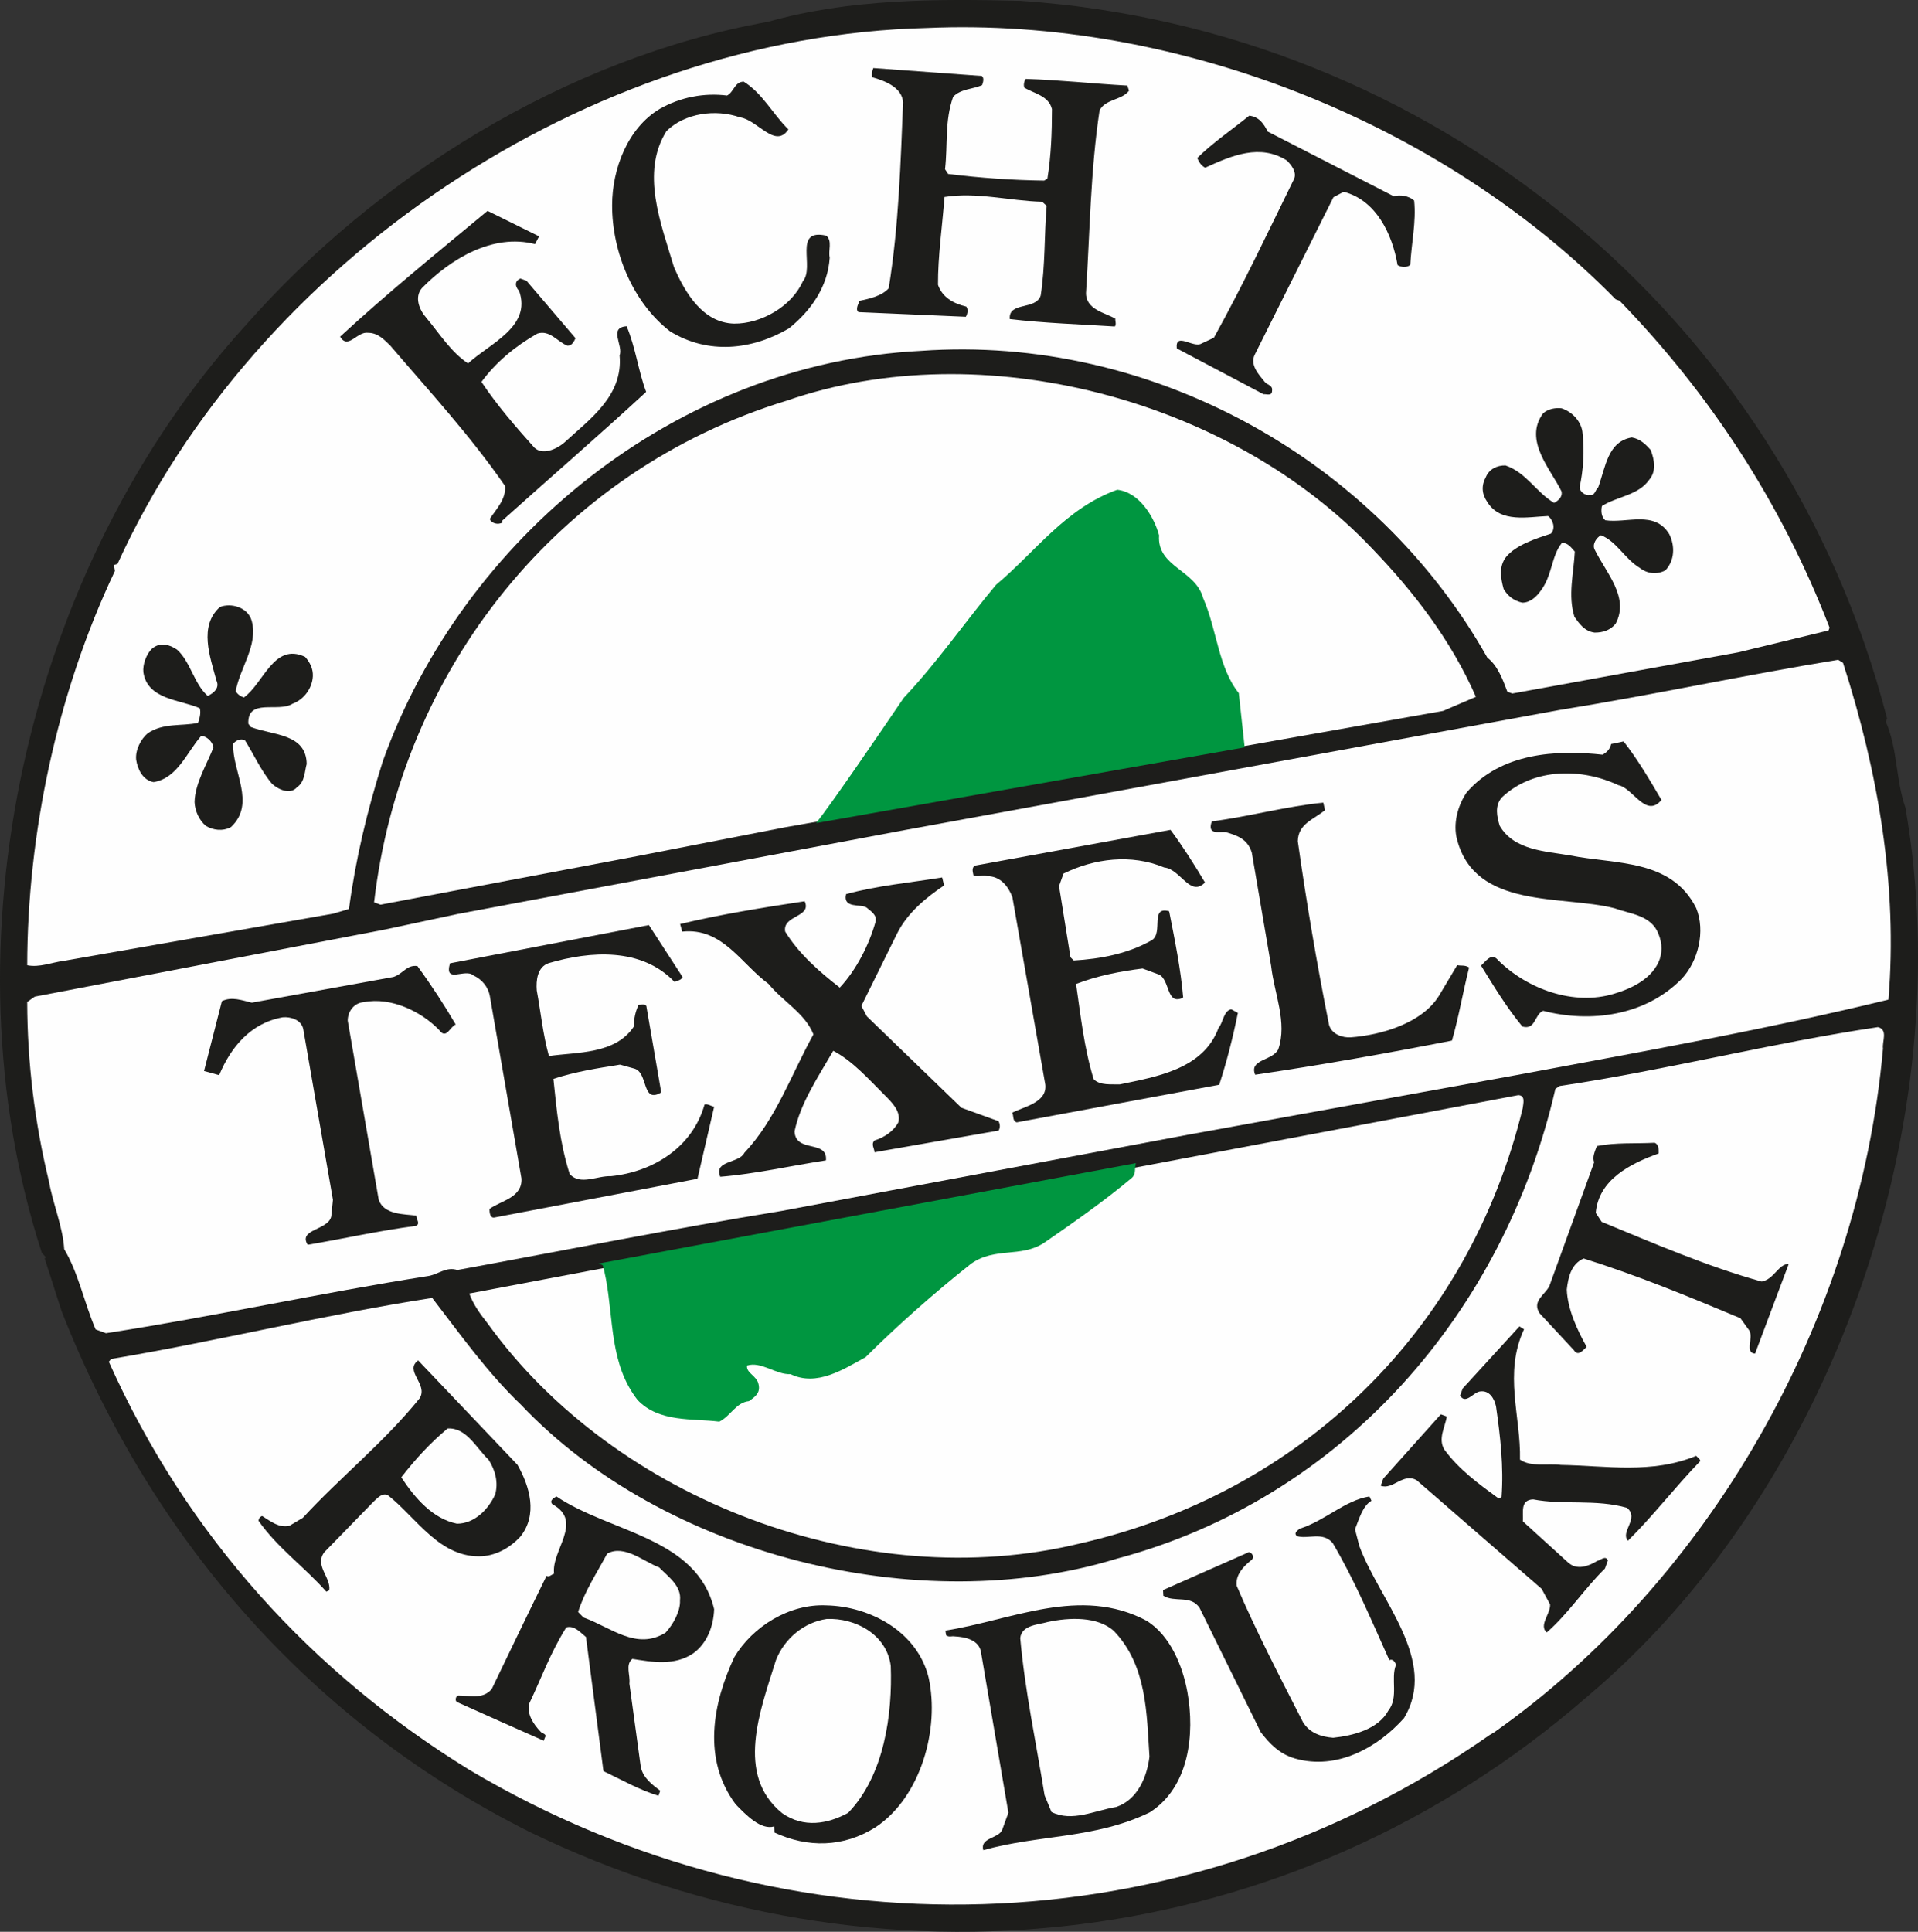
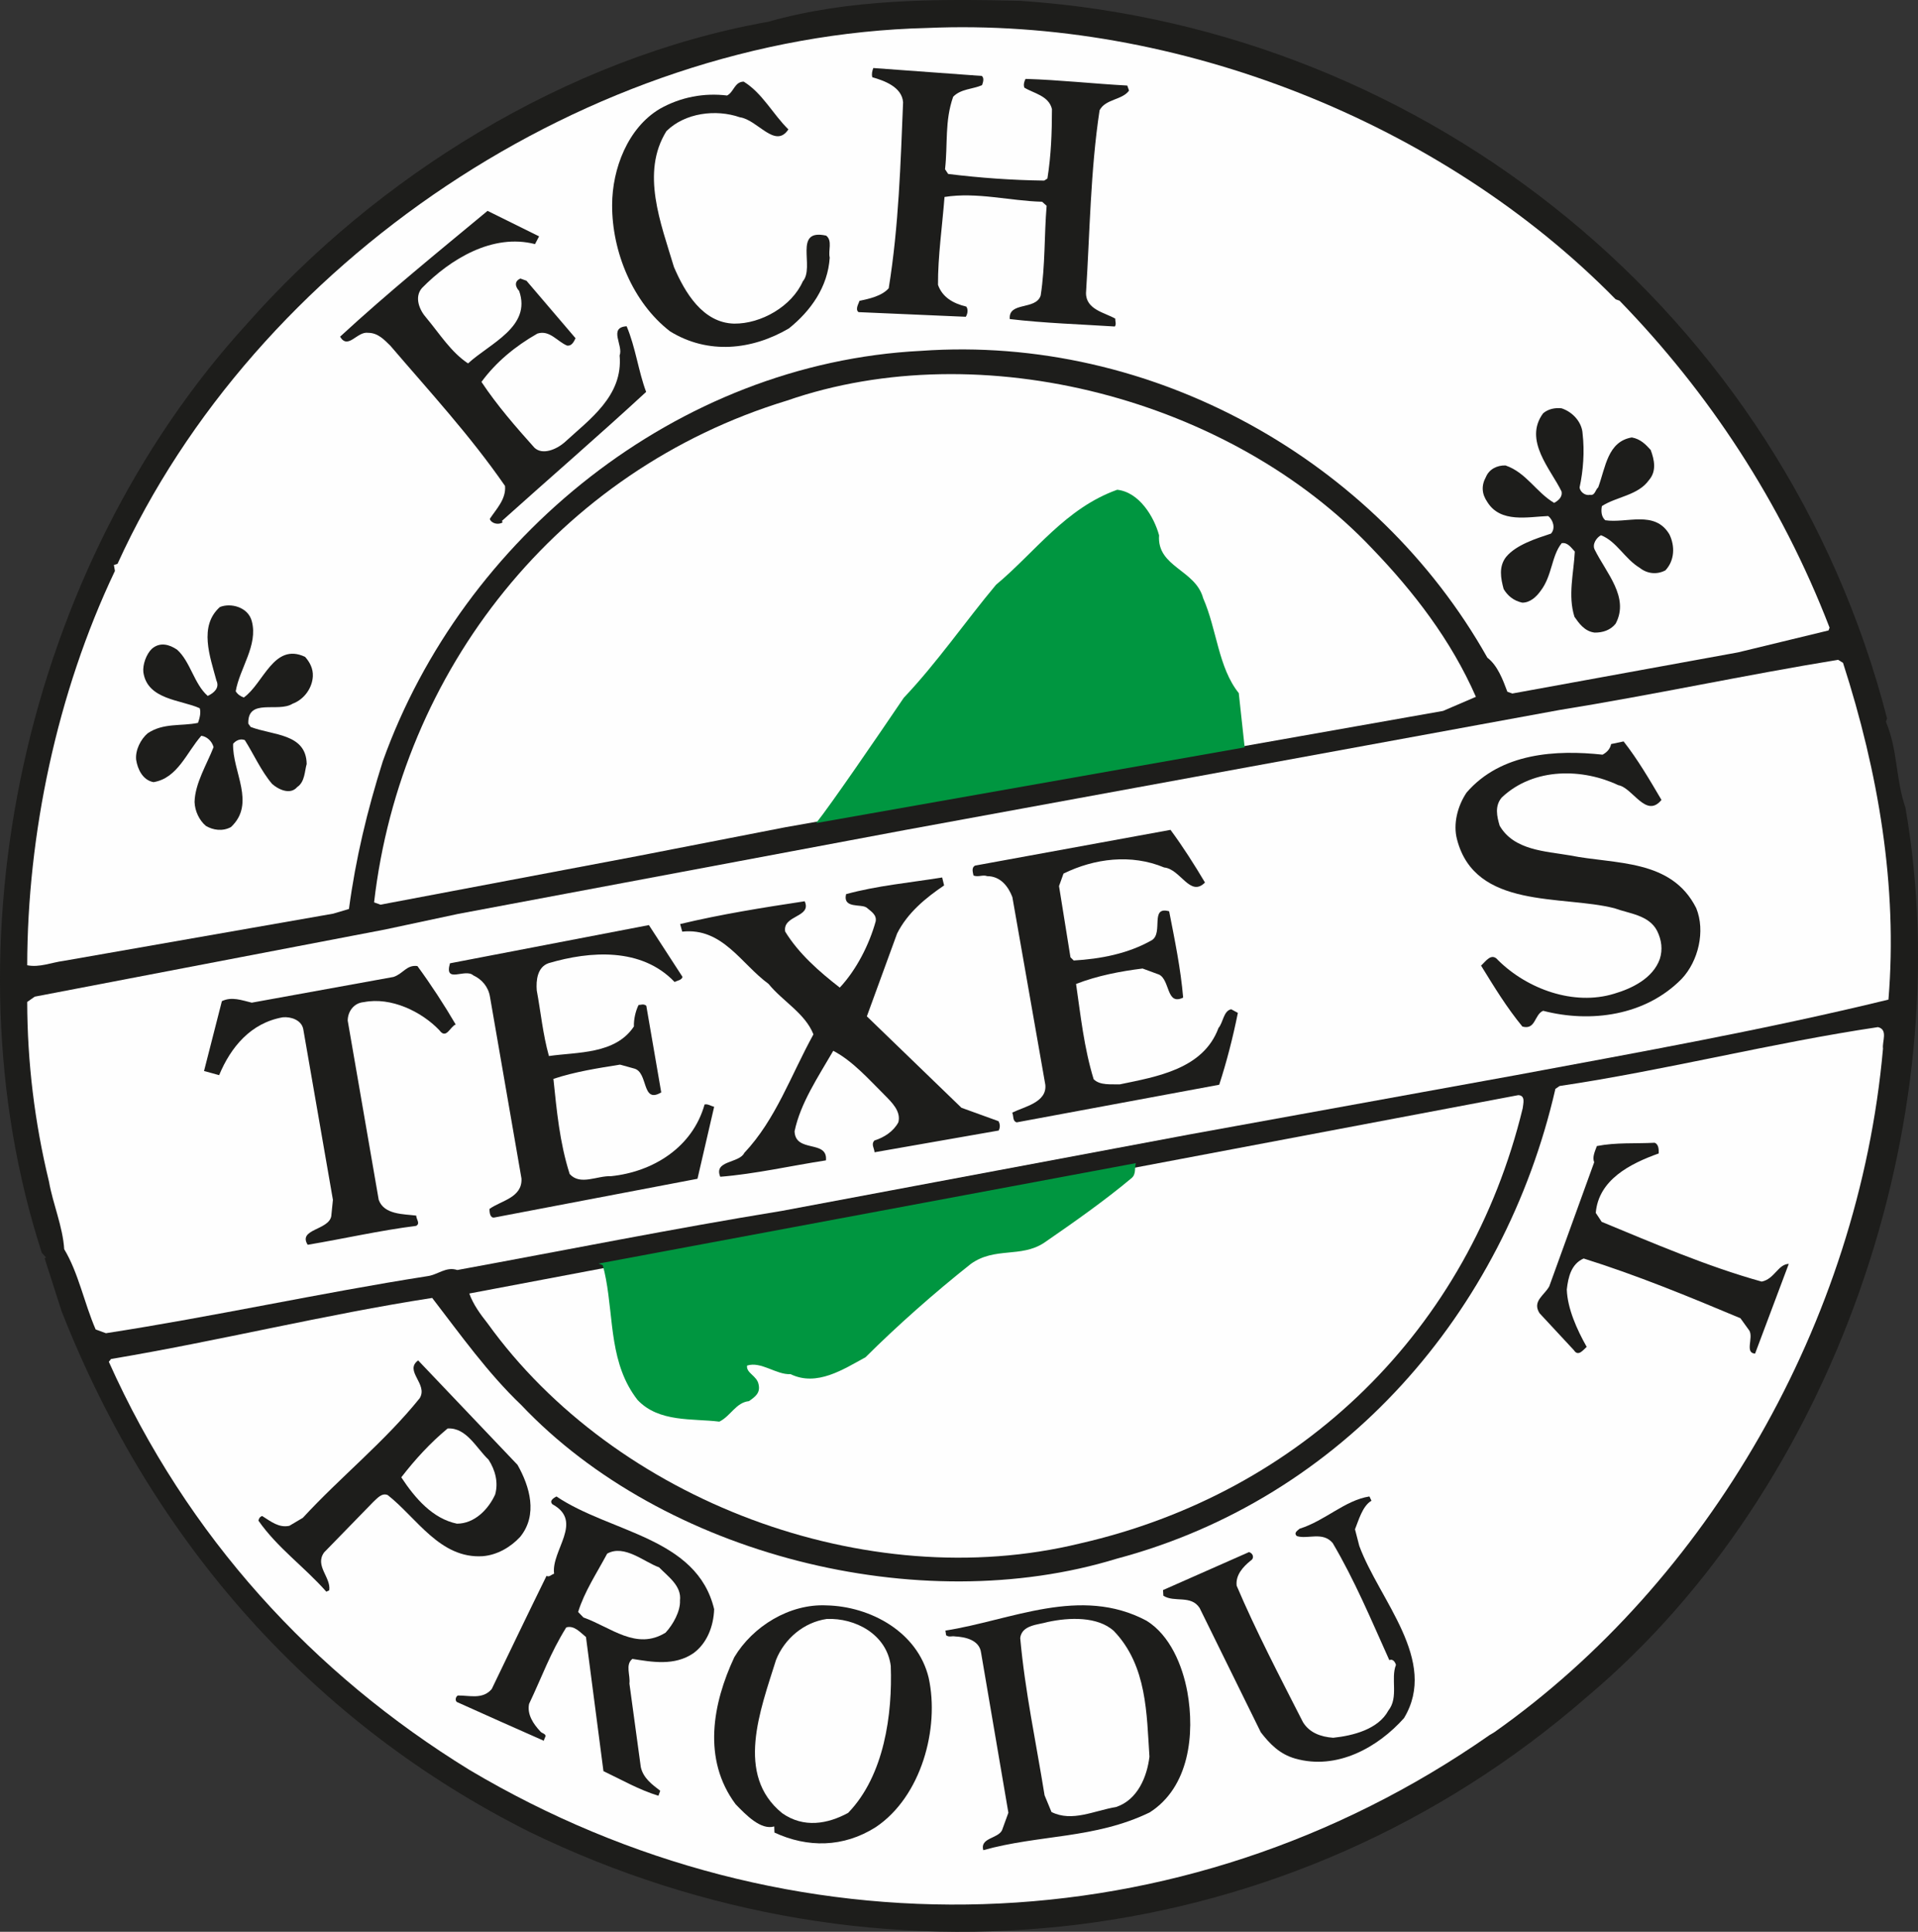
<svg xmlns="http://www.w3.org/2000/svg" width="153.908px" height="155px" viewBox="0 0 153.908 155" version="1.1">
  <rect x="0" y="0" width="153.908" height="155" fill="#333333" stroke="none" />
  <title>echt-texels-product</title>
  <g id="Ontwerp" stroke="none" stroke-width="1" fill="none" fill-rule="evenodd">
    <g id="Home" transform="translate(-762.645, -891.527)">
      <g id="Group-7" transform="translate(286, 880)">
        <g id="echt-texels-product" transform="translate(476.645, 11.527)">
          <path d="M151.427,57.648 L151.333,57.905 C152.311,60.253 152.082,62.391 152.902,64.813 C157.269,89.918 147.184,119.439 127.38,136.118 C103.548,156.892 70.401,160.537 42.503,146.991 C25.25,138.352 12.252,123.836 4.933,105.181 L3.58,100.955 L3.696,100.9 L3.354,100.518 C-4.642,75.859 1.979,45.527 19.8,26.003 C30.173,14.247 45.382,4.643 61.625,1.75 C68.242,-0.114 75.106,-0.092 81.889,0.066 C114.608,2.281 143.045,25.129 151.427,57.648" id="Fill-1" fill="#1D1D1B" />
          <path d="M129.646,24.014 L129.958,24.127 C137.086,31.463 142.914,40.252 146.813,50.362 L146.73,50.585 L139.468,52.344 L121.355,55.645 L120.957,55.502 C120.584,54.498 120.156,53.381 119.351,52.769 C110.439,36.926 92.453,26.833 73.91,28.151 C54.294,29.141 37.129,43.147 30.715,61.089 C29.46,65.06 28.542,68.896 28.001,72.933 L26.74,73.308 L5.107,77.097 C4.129,77.224 3.17,77.646 2.183,77.448 C2.202,66.996 4.538,55.656 9.222,45.809 L9.139,45.331 L9.429,45.243 C20.45,21.02 47.147,2.904 74.388,2.245 C94.413,1.371 115.701,9.807 129.646,24.014" id="Fill-3" fill="#FEFEFE" />
-           <path d="M101.725,10.556 L111.824,15.737 C112.375,15.619 113.014,15.693 113.475,16.087 C113.656,17.786 113.252,19.526 113.167,21.258 C112.82,21.514 112.408,21.426 112.146,21.269 C111.731,18.81 110.437,16.06 107.822,15.388 L107.001,15.823 L100.712,28.405 C100.245,29.259 101.01,30.052 101.493,30.647 C101.665,30.87 102.126,30.911 102.077,31.31 C102.082,31.825 101.656,31.602 101.389,31.632 L94.429,27.957 C94.287,26.591 95.761,27.965 96.413,27.566 L97.407,27.098 C99.789,22.783 101.703,18.714 103.859,14.317 C104.053,13.78 103.616,13.235 103.267,12.882 C101.124,11.519 98.88,12.458 96.71,13.455 C96.413,13.315 96.203,13.012 96.072,12.676 C97.352,11.415 98.859,10.402 100.248,9.278 C101.04,9.375 101.411,9.928 101.725,10.556" id="Fill-5" fill="#1D1D1B" />
          <path d="M90.599,7.269 C90.058,8.034 88.702,7.932 88.234,8.852 C87.504,13.647 87.451,18.721 87.145,23.508 C87.137,24.851 88.671,25.082 89.496,25.57 C89.479,25.79 89.599,25.993 89.459,26.197 C86.738,26.021 83.822,25.933 81.028,25.6 C80.906,24.177 83.129,24.914 83.51,23.706 C83.883,21.278 83.786,18.905 83.986,16.513 L83.622,16.188 C81.023,16.119 78.374,15.39 75.792,15.805 C75.611,18.143 75.255,20.609 75.269,22.855 C75.617,23.844 76.472,24.345 77.541,24.601 C77.692,24.815 77.661,25.157 77.5,25.418 L68.89,25.044 C68.59,24.807 68.932,24.32 68.963,24.141 C69.74,23.973 70.757,23.761 71.314,23.128 C72.127,18.107 72.266,13.064 72.467,8.208 C72.378,6.958 70.907,6.46 69.999,6.198 C69.929,5.95 69.985,5.711 70.077,5.458 L78.786,6.094 C78.984,6.259 78.898,6.581 78.803,6.834 C78.034,7.167 77.11,7.123 76.486,7.762 C75.795,9.725 76.062,11.55 75.834,13.581 L76.085,13.958 C78.655,14.275 81.212,14.457 83.791,14.49 L84.048,14.327 C84.349,12.447 84.41,10.614 84.413,8.758 C84.165,7.676 82.936,7.489 82.198,7.032 C82.118,6.812 82.17,6.575 82.293,6.33 C85.017,6.413 87.724,6.716 90.457,6.864 L90.599,7.269 Z" id="Fill-7" fill="#1D1D1B" />
          <path d="M63.264,10.382 C62.205,11.979 60.799,9.609 59.372,9.411 C57.445,8.74 54.966,9.051 53.476,10.522 C51.401,13.86 53.029,17.907 54.08,21.423 C54.944,23.435 56.377,25.907 58.911,25.967 C61.074,25.989 63.533,24.582 64.423,22.572 C65.411,21.431 63.607,18.311 66.297,18.907 C66.816,19.32 66.446,20.078 66.58,20.672 C66.432,23.017 65.059,24.945 63.303,26.352 C60.341,28.087 56.819,28.466 53.767,26.586 C50.775,24.279 49.103,20.186 49.12,16.449 C49.123,13.541 50.38,10.258 52.946,8.732 C54.632,7.778 56.512,7.44 58.345,7.663 C58.894,7.382 58.936,6.566 59.677,6.549 C61.189,7.484 62.015,9.158 63.264,10.382" id="Fill-9" fill="#1D1D1B" />
          <path d="M126.994,34.798 C127.159,36.218 127.047,37.763 126.752,39.114 C126.791,39.453 127.187,39.79 127.575,39.704 C127.996,39.793 128.018,39.283 128.247,39.105 C128.842,37.477 129.003,35.43 130.943,35.099 C131.643,35.224 132.064,35.667 132.458,36.104 C132.754,36.892 132.943,37.8 132.324,38.515 C131.453,39.751 129.732,39.84 128.543,40.606 C128.465,40.998 128.49,41.463 128.811,41.742 C130.53,42.009 132.781,40.915 133.953,42.864 C134.419,43.808 134.386,44.963 133.641,45.762 C132.954,46.127 132.176,46.038 131.573,45.559 C130.376,44.835 129.72,43.432 128.47,42.945 C128.108,43.137 127.756,43.657 127.957,44.086 C128.889,45.979 130.775,47.925 129.645,50.044 C129.224,50.57 128.602,50.765 127.957,50.757 C127.151,50.657 126.704,50.011 126.341,49.49 C125.8,47.772 126.283,46.002 126.369,44.253 C126.088,43.958 125.8,43.499 125.317,43.582 C124.489,44.607 124.561,46.188 123.629,47.405 C123.3,47.867 122.792,48.362 122.148,48.354 C121.456,48.201 120.984,47.803 120.66,47.266 C120.426,46.402 120.247,45.464 120.859,44.682 C121.668,43.713 123.241,43.217 124.458,42.814 C124.837,42.402 124.634,41.714 124.229,41.405 C122.616,41.466 120.409,41.992 119.349,40.28 C118.903,39.631 118.852,38.966 119.24,38.264 C119.497,37.646 120.133,37.326 120.808,37.346 C122.482,37.919 123.267,39.501 124.712,40.35 C125.033,40.174 125.398,39.885 125.303,39.431 C124.455,37.666 122.223,35.333 123.827,33.161 C124.252,32.799 124.804,32.707 125.303,32.76 C126.202,33.053 126.944,33.874 126.994,34.798" id="Fill-11" fill="#1D1D1B" />
          <path d="M63.003,66.378 L51.116,68.695 L30.53,72.588 L30.018,72.403 C32.164,53.831 44.736,37.758 63.147,32.143 C78.751,26.731 98.761,31.997 110.14,44.048 C113.407,47.447 116.431,51.337 118.433,55.911 L115.797,57.042 L63.003,66.378 Z" id="Fill-13" fill="#FEFEFE" />
          <path d="M99.877,59.965 L99.404,55.612 C97.758,53.557 97.658,50.538 96.546,47.996 C95.926,45.695 92.826,45.506 93.009,42.95 C92.609,41.474 91.422,39.488 89.648,39.296 C85.483,40.791 83.081,44.286 79.923,46.923 C77.529,49.778 75.196,53.17 72.524,55.985 C70.278,59.299 66.683,64.543 65.493,66.039 L99.877,59.965 Z" id="Fill-15" fill="#009640" />
          <path d="M147.891,53.182 C150.724,61.962 152.29,71.119 151.537,80.204 C141.616,82.621 131.706,84.392 121.696,86.257 L95.479,91.018 L62.71,97.162 C54.025,98.575 45.349,100.315 36.695,101.902 C35.776,101.597 35.134,102.299 34.26,102.401 C25.664,103.747 17.087,105.651 8.499,106.972 L7.675,106.669 C6.748,104.524 6.297,102.132 5.152,100.231 C5.038,98.414 4.247,96.607 3.932,94.815 C2.772,90.033 2.194,85.238 2.183,80.393 L2.786,79.968 L30.904,74.579 L36.764,73.328 L72.678,66.588 L125.115,56.972 C132.602,55.768 140.039,54.156 147.495,52.94 L147.891,53.182 Z" id="Fill-17" fill="#FEFEFE" />
          <path d="M42.932,19.586 C39.537,18.709 36.127,20.79 33.852,23.12 C33.227,23.856 33.66,24.882 34.21,25.502 C35.288,26.791 36.18,28.244 37.558,29.16 C39.312,27.544 42.674,26.219 41.657,23.341 C41.329,22.995 41.265,22.555 41.762,22.35 L42.246,22.525 L46.183,27.137 C46.052,27.411 45.889,27.771 45.513,27.732 C44.724,27.414 44.107,26.448 43.121,26.766 C41.323,27.79 39.79,29.069 38.634,30.643 C39.906,32.555 41.387,34.248 42.879,35.917 C43.524,36.536 44.633,36.069 45.291,35.504 C47.292,33.656 50.015,31.777 49.72,28.515 C50.04,27.729 48.792,26.279 50.284,26.177 C50.996,27.854 51.24,29.838 51.849,31.445 C48.045,34.957 44.13,38.332 40.276,41.796 L40.331,41.913 C39.99,42.142 39.426,42.004 39.301,41.636 C39.812,40.856 40.623,40.053 40.526,38.991 C37.736,34.954 34.471,31.42 31.323,27.738 C30.845,27.276 30.342,26.706 29.537,26.703 C28.647,26.573 27.933,28.086 27.289,27.015 C31.093,23.504 35.183,20.19 39.123,16.919 L43.257,18.964 L42.932,19.586 Z" id="Fill-19" fill="#1D1D1B" />
          <path d="M133.324,64.183 C132.079,65.7 131.027,63.204 129.856,62.998 C127.049,61.665 123.11,61.536 120.514,63.982 C119.919,64.668 120.122,65.522 120.339,66.252 C121.482,68.232 124.009,68.294 125.991,68.637 C129.62,69.365 134.124,68.891 136.114,72.87 C136.86,74.705 136.284,77.118 134.947,78.537 C132.033,81.513 127.619,82.087 123.828,81.103 C123.118,81.393 123.236,82.667 122.162,82.366 C120.898,80.827 119.933,79.24 118.845,77.475 C119.212,77.157 119.678,76.387 120.21,77.04 C122.565,79.371 126.293,80.718 129.514,79.736 C130.975,79.307 132.636,78.493 133.189,76.948 C133.428,76.192 133.343,75.447 132.976,74.694 C132.318,73.411 130.728,73.308 129.546,72.873 C125.339,71.802 118.376,72.987 116.918,67.354 C116.589,66.13 116.951,64.674 117.691,63.583 C120.459,60.393 124.881,60.15 128.598,60.552 C128.913,60.376 129.196,60.125 129.283,59.701 L130.284,59.489 C131.402,60.909 132.373,62.566 133.324,64.183" id="Fill-21" fill="#1D1D1B" />
-           <path d="M106.322,65.002 C105.407,65.767 104.167,66.086 104.14,67.499 C104.834,72.412 105.663,77.309 106.647,82.231 C106.853,82.987 107.74,83.282 108.402,83.232 C110.807,83.049 114.088,82.117 115.463,79.906 L116.931,77.44 C117.223,77.512 117.551,77.407 117.887,77.629 C117.375,79.67 117.055,81.625 116.51,83.493 C111.339,84.506 105.997,85.454 100.718,86.232 C100.208,84.976 102.109,85.126 102.572,84.194 C103.316,82.042 102.255,79.742 102.002,77.515 L100.448,68.408 C100.104,67.313 99.302,67.049 98.349,66.762 C97.855,66.712 96.952,66.993 97.186,66.078 L97.247,65.906 C100.239,65.516 103.197,64.693 106.187,64.401 L106.322,65.002 Z" id="Fill-23" fill="#1D1D1B" />
          <path d="M119.543,139.206 C94.801,156.471 63.246,157.203 37.68,142.017 C25.121,134.294 15.03,123.325 8.732,109.264 L8.912,109.04 C17.504,107.602 26.06,105.474 34.68,104.141 C36.953,107.091 39.142,110.173 41.816,112.722 C53.244,124.787 73.751,129.934 89.609,125.064 C107.769,120.226 120.699,105.289 124.812,87.365 L125.152,87.136 C133.684,85.867 142.165,83.681 150.697,82.412 C151.523,82.617 151.02,83.559 151.1,84.134 C149.154,106.093 136.998,126.941 119.911,138.987" id="Fill-25" fill="#FEFEFE" />
          <path d="M96.693,70.811 C95.492,72.019 94.743,69.736 93.418,69.603 C90.775,68.5 87.826,68.873 85.34,70.093 L84.98,71.095 L85.898,76.808 L86.16,77.067 C88.283,76.942 90.511,76.533 92.441,75.43 C93.363,74.829 92.249,72.674 93.817,73.119 C94.268,75.422 94.746,77.738 94.941,80.043 C93.583,80.709 93.905,78.657 93.014,78.2 L91.685,77.71 C89.911,77.93 88.057,78.284 86.347,78.949 C86.715,81.48 86.979,84.039 87.758,86.592 C88.275,87.107 89.155,86.979 89.848,87.007 C92.821,86.386 96.556,85.787 97.777,82.48 C98.159,82.037 98.176,81.104 98.797,80.979 L99.331,81.271 C98.924,83.293 98.426,85.214 97.835,87.035 L81.586,90.053 C81.237,89.955 81.352,89.546 81.226,89.273 C82.202,88.789 84.017,88.455 83.882,87.043 L81.237,71.983 C80.909,71.117 80.274,70.299 79.218,70.299 C78.852,70.165 78.514,70.396 78.118,70.249 C78.077,70.009 77.925,69.628 78.244,69.452 L93.927,66.585 C94.917,67.924 95.857,69.402 96.693,70.811" id="Fill-27" fill="#1D1D1B" />
          <path d="M20.206,49.844 C20.722,51.777 19.23,53.616 18.914,55.466 C19.079,55.721 19.282,55.86 19.565,55.965 C21.154,54.839 21.965,51.522 24.48,52.703 C24.867,53.136 25.131,53.652 25.104,54.257 C25.06,55.178 24.436,56.107 23.476,56.465 C22.317,57.2 19.851,55.971 19.925,58.065 L20.118,58.329 C21.888,59.011 24.573,58.836 24.609,61.302 C24.444,61.851 24.474,62.736 23.848,63.15 C23.287,63.815 22.311,63.33 21.83,62.894 C20.953,61.863 20.338,60.473 19.642,59.38 C19.277,59.244 18.93,59.41 18.705,59.682 C18.633,61.912 20.56,64.462 18.532,66.362 C17.858,66.725 17.1,66.609 16.52,66.267 C15.981,65.81 15.64,65.072 15.613,64.353 C15.643,62.847 16.627,61.274 17.138,59.946 C17.001,59.444 16.583,59.094 16.154,59.036 C14.97,60.373 14.258,62.437 12.32,62.756 C11.449,62.598 11.036,61.704 10.924,60.953 C10.849,60.184 11.292,59.313 11.847,58.839 C13.114,57.982 14.541,58.282 15.888,58.001 C16,57.688 16.149,57.194 16.025,56.825 C14.513,56.14 11.825,56.154 11.504,53.938 C11.435,53.333 11.743,52.479 12.183,52.06 C12.834,51.491 13.587,51.705 14.205,52.124 C15.272,53.064 15.574,54.886 16.671,55.838 C17.171,55.602 17.638,55.192 17.369,54.609 C16.85,52.676 15.937,50.243 17.641,48.709 C18.507,48.349 19.914,48.704 20.206,49.844" id="Fill-29" fill="#1D1D1B" />
-           <path d="M75.759,71.043 C74.297,72.031 72.821,73.238 71.986,74.904 L69.12,80.709 L69.56,81.547 L77.149,88.882 L80.123,89.959 C80.26,90.203 80.263,90.462 80.14,90.709 L70.176,92.454 C70.164,92.127 69.883,91.832 70.162,91.513 C70.969,91.255 71.696,90.778 72.089,90.048 C72.317,89.163 71.546,88.433 71.003,87.881 C69.719,86.607 68.441,85.141 66.864,84.312 C65.642,86.421 64.227,88.522 63.759,90.772 C63.826,92.54 66.438,91.422 66.277,93.104 C63.461,93.536 60.635,94.189 57.797,94.419 C57.245,93.09 59.317,93.356 59.727,92.504 C62.264,89.809 63.45,86.301 65.274,82.993 C64.597,81.295 62.832,80.365 61.668,78.942 C59.468,77.337 57.978,74.407 54.745,74.751 L54.577,74.143 C57.844,73.358 61.247,72.817 64.572,72.314 C65.163,73.624 62.782,73.405 63.005,74.745 C64.102,76.533 65.748,77.967 67.388,79.241 C68.719,77.818 69.747,75.803 70.268,73.927 C70.371,73.383 69.858,73.1 69.538,72.822 C69.103,72.503 67.619,72.933 67.892,71.743 C70.376,71.06 73.022,70.824 75.603,70.405 L75.759,71.043 Z" id="Fill-31" fill="#1D1D1B" />
+           <path d="M75.759,71.043 C74.297,72.031 72.821,73.238 71.986,74.904 L69.56,81.547 L77.149,88.882 L80.123,89.959 C80.26,90.203 80.263,90.462 80.14,90.709 L70.176,92.454 C70.164,92.127 69.883,91.832 70.162,91.513 C70.969,91.255 71.696,90.778 72.089,90.048 C72.317,89.163 71.546,88.433 71.003,87.881 C69.719,86.607 68.441,85.141 66.864,84.312 C65.642,86.421 64.227,88.522 63.759,90.772 C63.826,92.54 66.438,91.422 66.277,93.104 C63.461,93.536 60.635,94.189 57.797,94.419 C57.245,93.09 59.317,93.356 59.727,92.504 C62.264,89.809 63.45,86.301 65.274,82.993 C64.597,81.295 62.832,80.365 61.668,78.942 C59.468,77.337 57.978,74.407 54.745,74.751 L54.577,74.143 C57.844,73.358 61.247,72.817 64.572,72.314 C65.163,73.624 62.782,73.405 63.005,74.745 C64.102,76.533 65.748,77.967 67.388,79.241 C68.719,77.818 69.747,75.803 70.268,73.927 C70.371,73.383 69.858,73.1 69.538,72.822 C69.103,72.503 67.619,72.933 67.892,71.743 C70.376,71.06 73.022,70.824 75.603,70.405 L75.759,71.043 Z" id="Fill-31" fill="#1D1D1B" />
          <path d="M121.834,87.87 C122.435,87.895 122.225,88.556 122.187,88.926 C117.885,106.635 104.532,119.768 86.646,123.845 C69.529,128.01 49.378,120.426 39.126,106.183 C38.555,105.46 37.976,104.675 37.658,103.787 L121.834,87.87 Z" id="Fill-33" fill="#FEFEFE" />
          <path d="M48.622,102.622 C48.552,102.249 48.469,101.878 48.369,101.513 L48.028,101.386 L91.144,93.327 C91.028,93.734 91.178,94.207 90.806,94.522 C88.664,96.319 86.19,98.058 83.776,99.722 C81.909,100.944 79.826,100.026 77.898,101.416 C74.946,103.755 71.986,106.379 69.453,108.9 C67.68,109.865 65.55,111.28 63.439,110.257 C62.287,110.321 61.081,109.207 59.949,109.569 C59.854,110.177 60.751,110.374 60.875,111.095 C61.02,111.759 60.617,112.063 60.099,112.422 C59.061,112.527 58.628,113.625 57.724,114.067 C55.563,113.799 52.886,114.147 51.163,112.331 C48.93,109.47 49.243,105.925 48.622,102.622" id="Fill-35" fill="#009640" />
          <path d="M133.101,92.549 C130.79,93.372 128.273,94.67 128.051,97.318 L128.526,98.036 C132.612,99.723 137.005,101.62 141.363,102.83 C142.396,102.628 142.665,101.443 143.539,101.407 L140.835,108.609 C139.992,108.557 140.706,107.375 140.382,106.773 L139.659,105.77 C135.551,104.045 131.353,102.316 127.078,100.977 C126.086,101.416 125.841,102.451 125.726,103.467 C125.781,104.997 126.542,106.69 127.322,108.068 C127.039,108.316 126.644,108.88 126.298,108.336 L123.539,105.367 C122.926,104.404 123.926,103.934 124.319,103.211 L127.924,93.256 C127.754,92.842 127.985,92.38 128.138,91.955 C129.685,91.651 131.24,91.773 132.774,91.69 C133.112,91.814 133.109,92.262 133.101,92.549" id="Fill-37" fill="#1D1D1B" />
          <path d="M54.768,78.382 C54.705,78.647 54.339,78.674 54.134,78.793 C51.483,76.003 47.35,76.301 44.032,77.278 C43.113,77.587 43.008,78.672 43.071,79.466 C43.398,81.222 43.559,82.983 44.048,84.732 C46.324,84.401 49.371,84.611 50.868,82.359 C50.846,81.807 50.998,81.122 51.242,80.634 C51.433,80.637 51.638,80.518 51.862,80.697 L53.06,87.65 C51.455,88.607 52.053,85.999 50.863,85.729 L49.753,85.422 C47.973,85.707 46.166,85.983 44.408,86.565 C44.674,89.101 44.901,91.654 45.712,94.196 C46.556,95.145 47.921,94.323 49.028,94.373 C52.407,94.025 55.571,92.06 56.537,88.621 C56.786,88.552 57.068,88.751 57.306,88.806 L55.969,94.58 L39.673,97.687 C39.327,97.754 39.271,97.284 39.282,96.997 C40.198,96.335 41.928,96.098 41.845,94.558 L39.315,79.963 C39.185,79.179 38.665,78.572 37.976,78.258 C37.323,77.67 35.62,78.975 36.108,77.292 L52.07,74.225 L54.768,78.382 Z" id="Fill-39" fill="#1D1D1B" />
-           <path d="M122.294,106.656 C120.644,110.216 122.047,113.629 121.97,117.113 C122.873,117.734 124.157,117.396 125.266,117.54 C128.888,117.601 132.542,118.286 136.111,116.811 C136.222,116.95 136.394,117.011 136.444,117.224 C134.433,119.295 132.642,121.643 130.632,123.623 C129.991,122.905 131.572,121.837 130.56,120.983 C128.05,120.263 125.474,120.778 123.034,120.307 C121.958,120.335 122.255,121.38 122.2,122.067 L125.81,125.35 C126.531,126.029 127.471,125.663 128.172,125.242 C128.452,125.181 128.827,124.77 129.026,125.197 L128.788,125.852 C127.133,127.473 125.86,129.461 124.113,130.986 C123.459,130.395 124.432,129.492 124.385,128.732 L123.711,127.484 L113.69,118.777 C112.606,118.125 111.749,119.586 110.792,119.206 L110.997,118.638 L115.617,113.482 L116.102,113.659 C115.941,114.535 115.392,115.431 115.886,116.287 C117.067,117.912 118.675,119.076 120.256,120.232 L120.489,120.121 C120.672,117.676 120.392,115.25 120.045,112.836 C119.907,112.237 119.543,111.558 118.803,111.641 C118.246,111.666 117.633,112.73 117.164,111.982 L117.369,111.411 L121.925,106.426 L122.294,106.656 Z" id="Fill-41" fill="#1D1D1B" />
          <path d="M36.567,82.202 C36.117,82.361 35.817,83.431 35.258,82.662 C33.828,81.164 31.378,79.974 29.199,80.406 C28.393,80.469 27.909,81.156 27.901,81.887 L30.39,96.272 C30.821,97.476 32.41,97.405 33.4,97.536 C33.395,97.821 33.75,98.171 33.389,98.36 C30.486,98.727 27.604,99.387 24.69,99.877 C23.892,98.607 26.357,98.719 26.581,97.591 L26.715,96.269 L24.332,82.558 C24.178,81.832 23.333,81.564 22.692,81.624 C20.119,82.076 18.516,84.022 17.584,86.267 L16.373,85.933 L17.805,80.329 C18.6,79.943 19.394,80.258 20.203,80.45 L31.577,78.386 C32.357,78.126 32.628,77.395 33.495,77.513 C34.595,79.016 35.652,80.636 36.567,82.202" id="Fill-43" fill="#1D1D1B" />
          <path d="M110.052,120.415 C109.327,120.822 109.004,122.041 108.73,122.705 L109.075,124.039 C110.682,128.398 115.454,133.233 112.663,137.855 C110.585,140.189 107.298,142.058 103.928,141.099 C102.678,140.743 101.889,139.918 101.171,138.991 L96.264,129.021 C95.569,127.944 94.233,128.606 93.352,128.035 L93.327,127.581 L100.224,124.534 C100.545,124.618 100.688,125.02 100.357,125.22 C99.761,125.703 99.134,126.367 99.234,127.231 C100.765,130.833 102.686,134.515 104.552,138.174 C105.074,139.03 105.979,139.358 106.981,139.432 C108.548,139.268 110.596,138.762 111.41,137.245 C112.252,136.182 111.576,134.698 112.017,133.585 C111.948,133.337 111.755,133.077 111.485,133.203 C109.983,129.863 108.703,126.797 106.942,123.809 C106.139,122.853 104.927,123.528 104.066,123.249 C103.779,122.987 104.138,122.798 104.284,122.659 C106.354,122.008 107.916,120.377 109.89,120.07 L110.052,120.415 Z" id="Fill-45" fill="#1D1D1B" />
          <path d="M95.281,135.769 C95.882,139.116 95.443,143.396 92.248,145.425 C87.839,147.556 83.41,147.188 78.901,148.451 C78.624,147.454 80.064,147.534 80.404,146.858 L80.917,145.447 L78.726,132.611 C78.594,131.571 77.434,131.34 76.62,131.299 C76.384,131.247 76.17,131.392 75.92,131.206 L75.863,130.832 C81.139,130.009 86.687,127.208 92.004,130.042 C93.88,131.203 94.887,133.614 95.281,135.769" id="Fill-47" fill="#1D1D1B" />
          <path d="M41.526,117.532 C42.513,119.273 43.175,121.54 41.744,123.308 C40.987,124.13 39.906,124.769 38.735,124.863 C35.31,125.077 33.457,121.803 31.113,119.959 C30.636,119.755 30.264,120.233 29.979,120.482 L26.012,124.556 C25.229,125.627 26.573,126.563 26.42,127.601 L26.185,127.711 C24.441,125.73 22.273,124.208 20.739,122.013 C20.773,121.833 20.854,121.7 21.038,121.639 C21.751,122.088 22.374,122.602 23.22,122.425 L24.302,121.783 C27.328,118.498 30.865,115.684 33.675,112.191 C34.382,111.062 32.401,109.993 33.555,109.155 L41.526,117.532 Z" id="Fill-49" fill="#1D1D1B" />
          <path d="M92.236,140.949 C92.048,142.541 91.295,144.416 89.554,144.989 C87.816,145.272 86.033,146.218 84.376,145.389 L83.821,144.049 C83.133,139.763 82.254,135.734 81.866,131.428 C81.993,130.368 83.332,130.365 84.068,130.144 C85.806,129.767 88.089,129.683 89.386,130.869 C92.059,133.661 92.008,137.547 92.236,140.949" id="Fill-51" fill="#FEFEFE" />
          <path d="M39.732,119.917 C39.186,121.107 38.078,122.254 36.666,122.254 C34.723,121.853 33.309,120.22 32.201,118.535 C33.314,117.094 34.514,115.784 35.917,114.617 C37.425,114.522 38.218,116.184 39.205,117.122 C39.746,117.957 40.005,118.956 39.732,119.917" id="Fill-53" fill="#FEFEFE" />
          <path d="M57.306,129.114 C57.26,130.487 56.736,131.845 55.649,132.643 C54.117,133.696 52.289,133.346 50.744,133.104 C50.157,133.568 50.593,134.404 50.507,135.085 L51.421,141.787 C51.617,142.668 52.327,143.184 52.98,143.684 L52.834,144.085 C51.306,143.618 49.871,142.801 48.423,142.109 L47.021,131.348 C46.572,130.99 46.085,130.39 45.44,130.576 C44.146,132.651 43.526,134.46 42.455,136.716 C42.282,137.558 42.802,138.333 43.358,138.922 C43.457,139.089 43.934,139.103 43.716,139.442 L43.634,139.67 C41.395,138.686 38.994,137.611 36.653,136.558 C36.485,136.399 36.59,136.113 36.741,136.041 C37.675,136.027 38.732,136.383 39.459,135.521 C40.874,132.582 42.417,129.367 43.857,126.439 C44.063,126.578 44.251,126.325 44.463,126.272 C44.209,124.402 46.869,122.082 44.328,120.696 C44.05,120.401 44.446,120.19 44.65,120.07 C48.979,122.985 55.929,123.341 57.306,129.114" id="Fill-55" fill="#1D1D1B" />
          <path d="M74.52,134.62 C75.407,138.669 73.934,144.155 70.27,146.606 C67.674,148.249 64.798,148.266 62.146,147.038 L62.129,146.547 C61.047,146.865 59.855,145.617 59.031,144.768 C56.34,141.159 57.189,136.678 58.923,132.969 C60.398,130.496 63.355,128.661 66.334,128.811 C69.824,128.887 73.632,130.928 74.52,134.62" id="Fill-57" fill="#1D1D1B" />
          <path d="M71.478,133.663 C71.621,137.527 70.964,142.454 68.058,145.459 C66.426,146.345 64.503,146.703 62.766,145.484 C58.977,142.412 61.002,137.243 62.271,133.188 C62.956,131.469 64.514,130.166 66.338,129.9 C68.614,129.8 71.148,131.119 71.478,133.663" id="Fill-59" fill="#FEFEFE" />
          <path d="M54.565,128.416 C54.61,129.27 54.013,130.347 53.408,130.998 C51.059,132.449 49.025,130.566 46.818,129.779 L46.391,129.339 C46.906,127.685 47.854,126.281 48.722,124.658 C50.095,123.89 51.696,125.333 52.887,125.757 C53.6,126.494 54.707,127.242 54.565,128.416" id="Fill-61" fill="#FEFEFE" />
        </g>
      </g>
    </g>
  </g>
</svg>